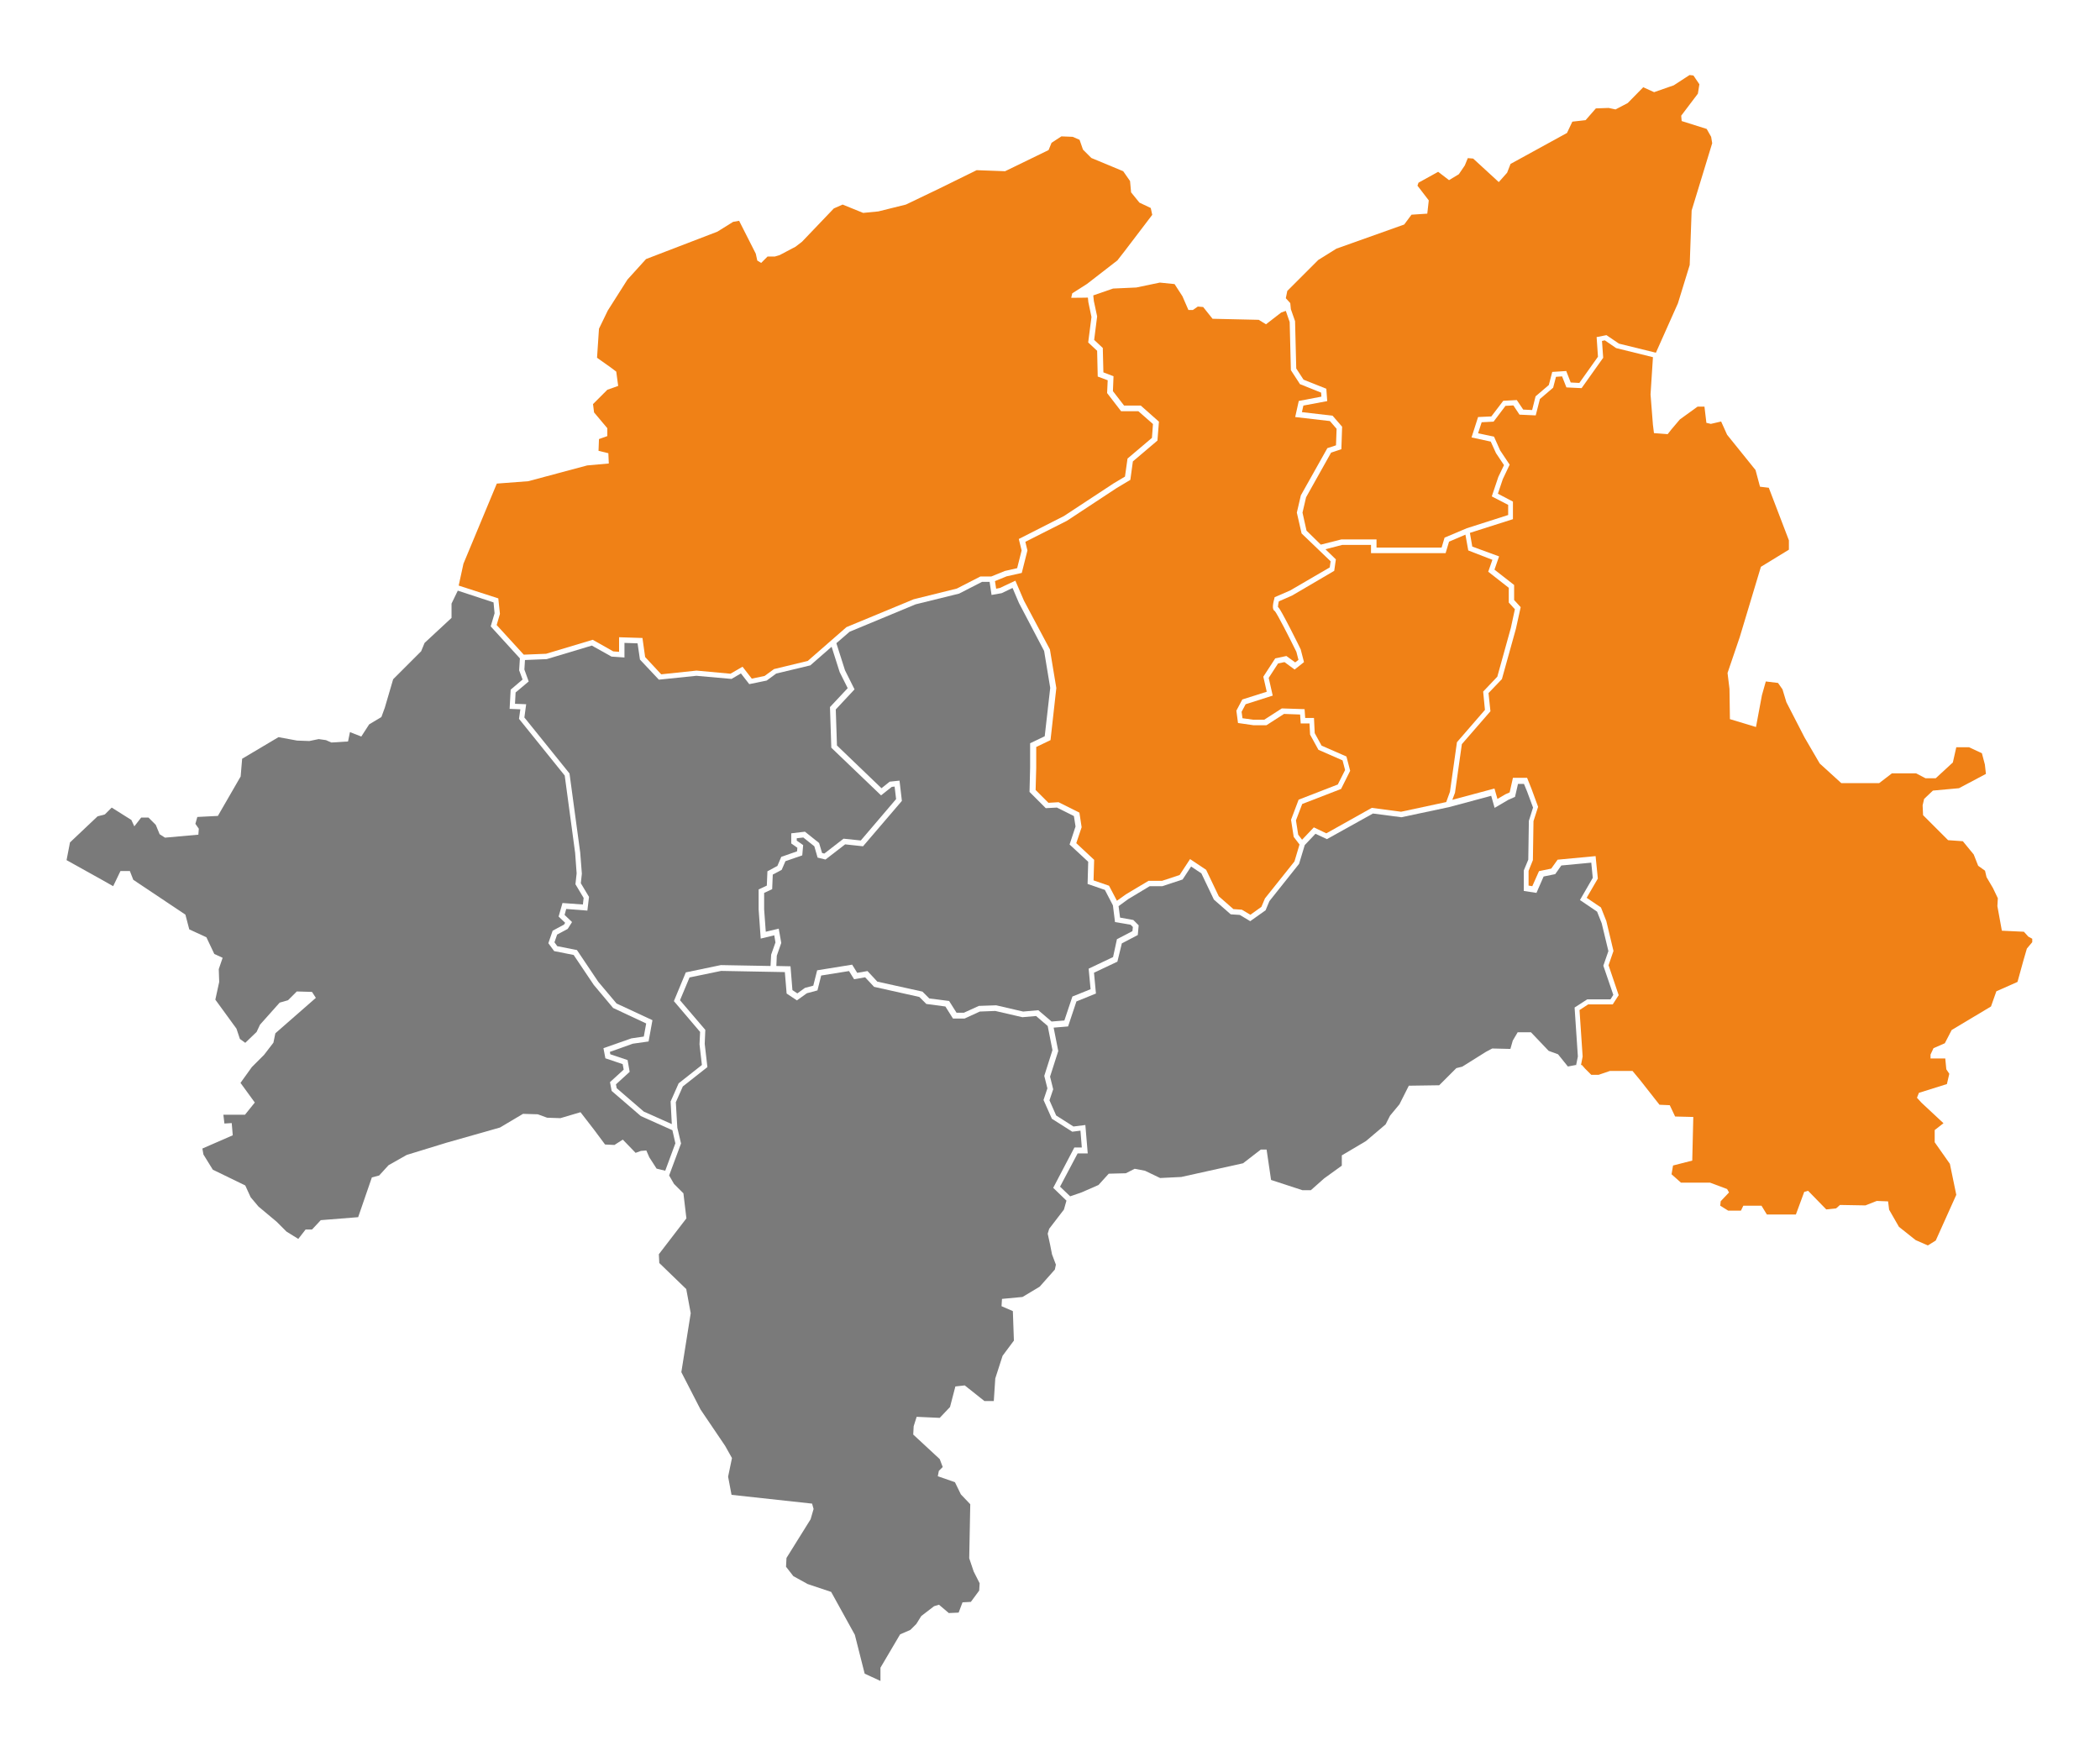
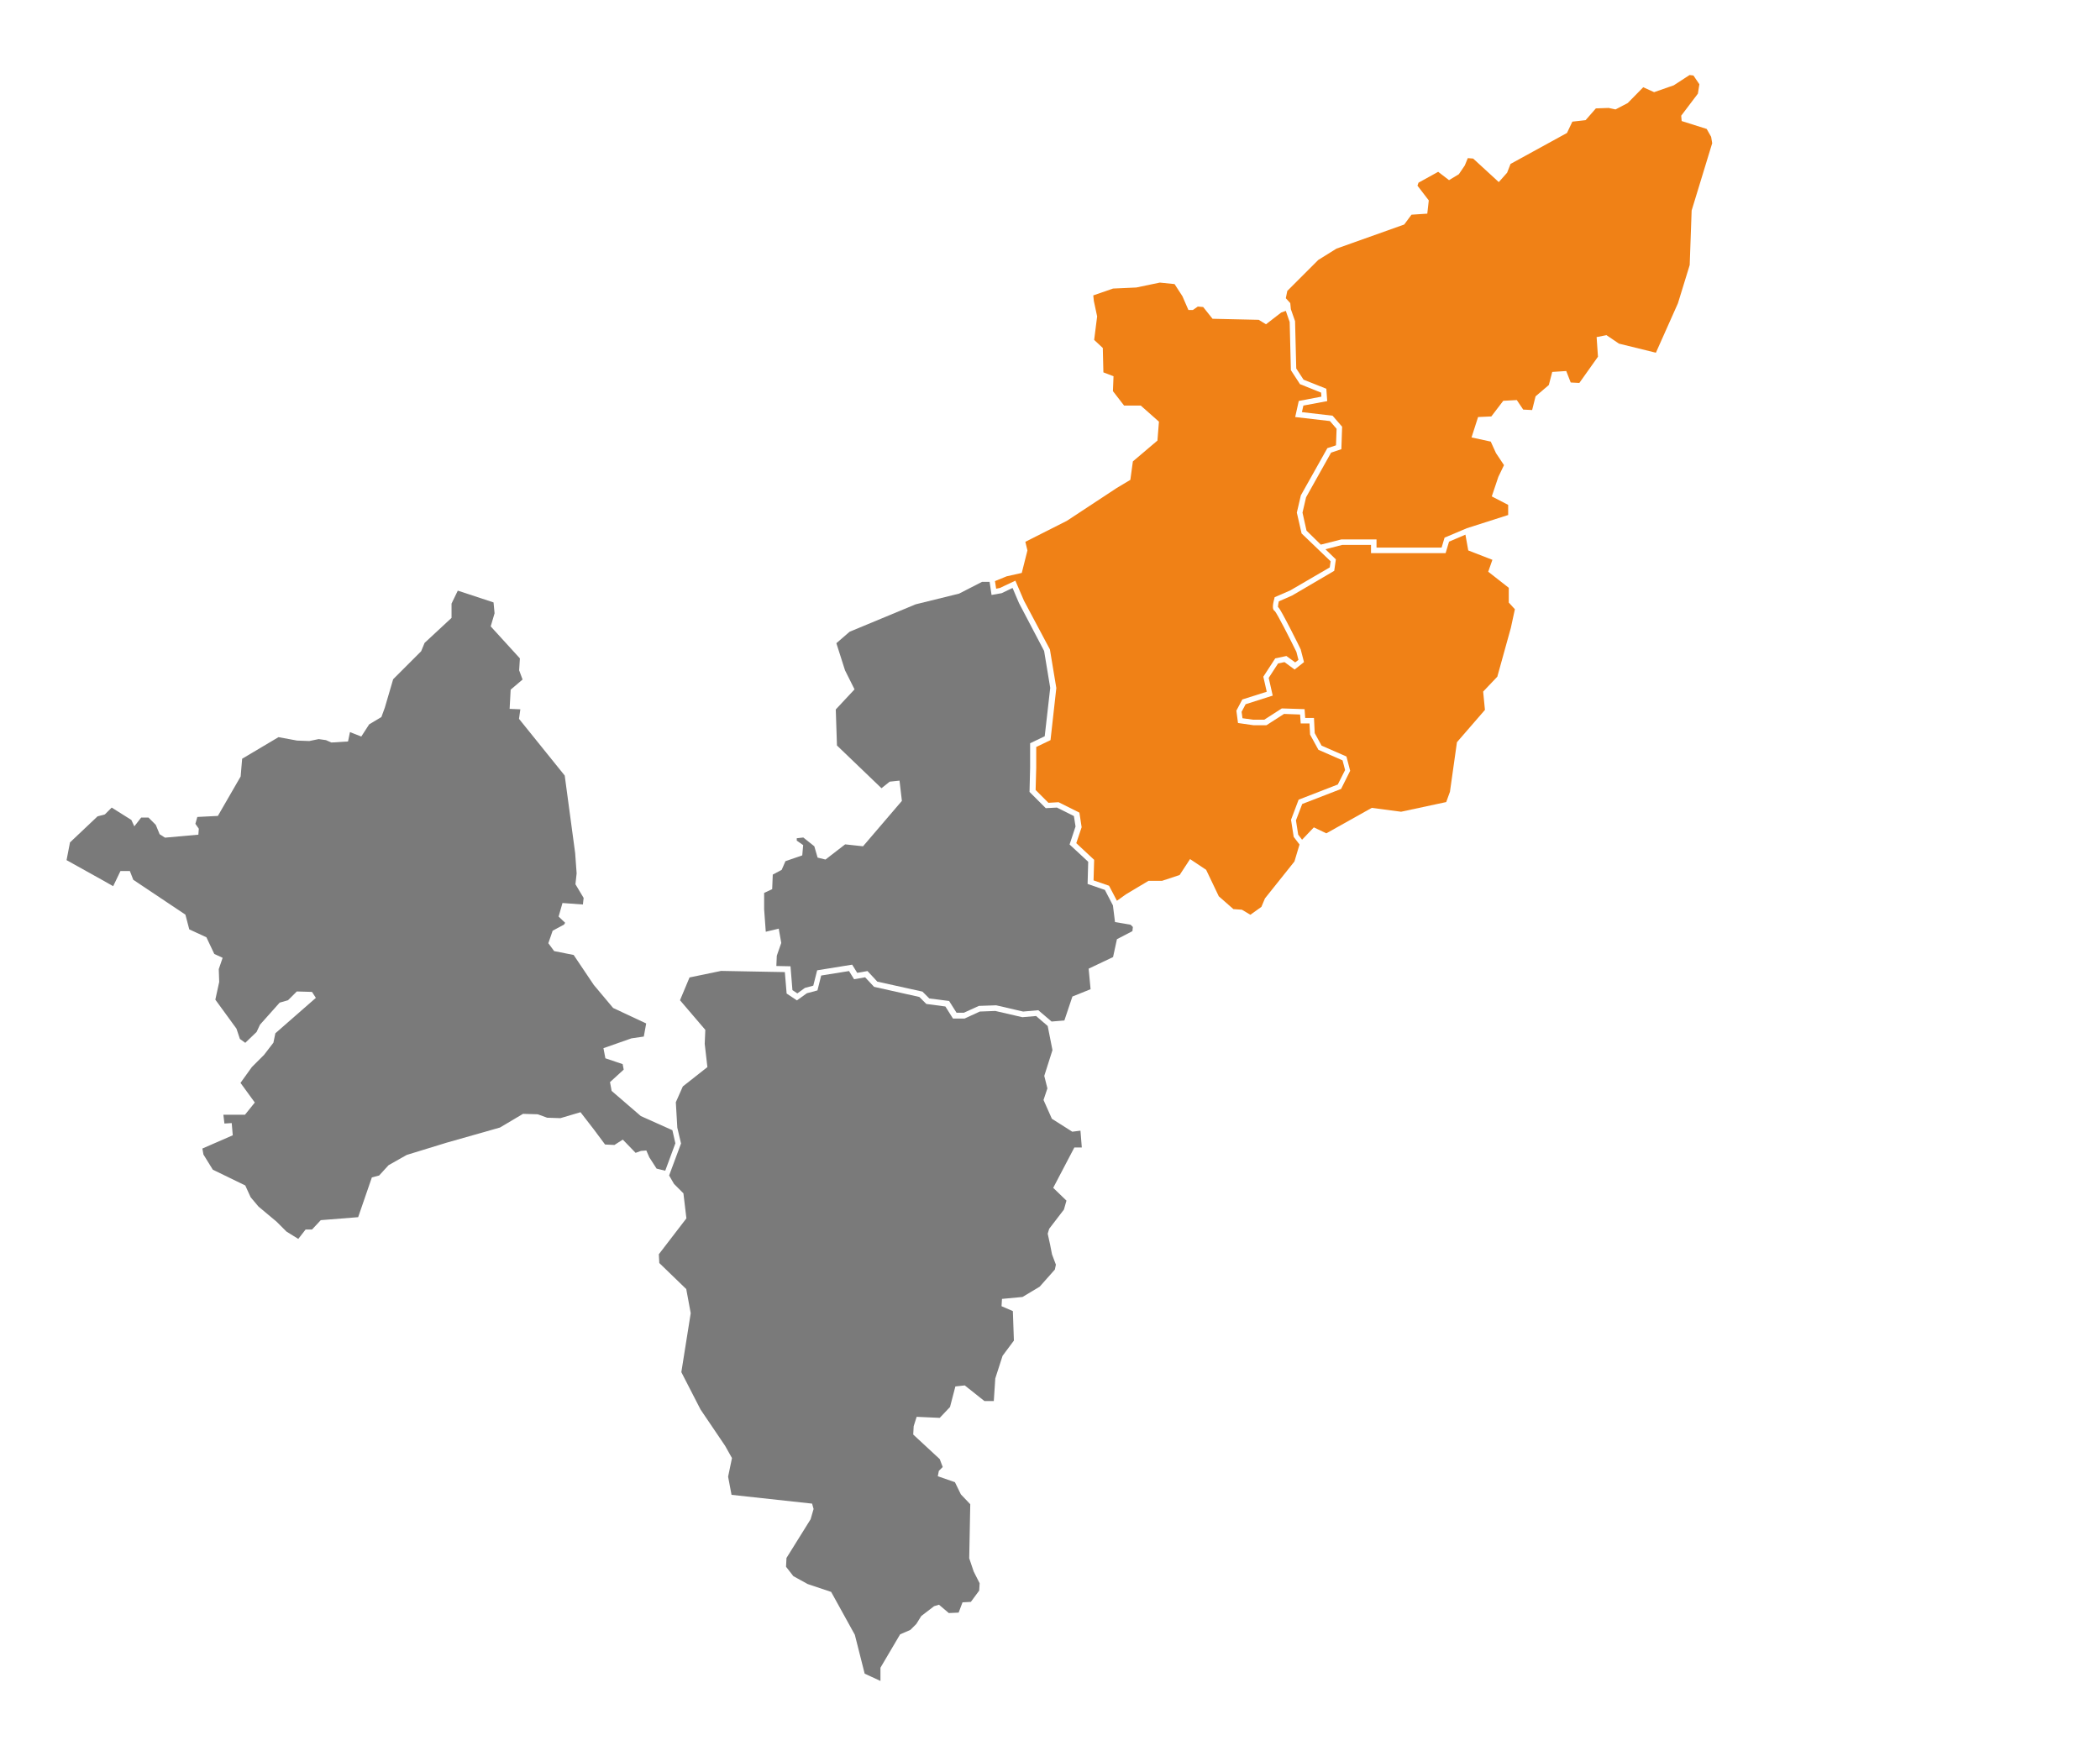
<svg xmlns="http://www.w3.org/2000/svg" version="1.1" viewBox="0 0 1410.1 1179.3">
  <defs>
    <style>
      .cls-1 {
        fill: none;
      }

      .cls-2 {
        fill: #7a7a7a;
      }

      .cls-3 {
        fill: #7a7a7a;
      }

      .cls-4 {
        fill: #f08116;
      }

      .cls-5 {
        fill: #f08116;
      }

      .cls-6 {
        clip-path: url(#clippath);
      }
    </style>
    <clipPath id="clippath">
      <rect class="cls-1" x="44.7" y="50.4" width="1320.6" height="1078.6" />
    </clipPath>
  </defs>
  <g>
    <g id="Ebene_1">
      <path id="Pfad_115" class="cls-2" d="M750,630.8l10.4-5.4.3-2.8-1.5-1.5-10.5-1.8-1.4-11.2-5.4-10.4-11.6-4,.4-14.9-12.5-11.6,4-12.1-1.1-7-11.4-5.7-7.5.4-10.9-10.9.4-16.4v-16.3l9.8-4.7,3.7-32.5-4.1-24.8-16.9-32.2-4.3-10.1-7.3,3.5-6.8,1.2-1.3-8.8h-5.1l-15.4,7.9-29.2,7.2-44.3,18.4-8.9,7.7,5.8,18.2,6.4,12.8-12.6,13.5.8,24.2,29.9,28.7,5.5-4.4,6.6-.7,1.6,13.6-26.1,30.5-12-1.3-13.2,10.2-5.3-1.3-2.2-7.6-7.4-5.9-4.4.5v1.6l4.3,3-.6,6.9-11.3,3.9-2.5,5.8-6,3.2-.4,9.8-5.4,2.5v11l1.1,15.1,8.7-2.1,1.7,9.6-3,8.6-.3,6.9,9.5.2,1.3,16,3.3,2.2,5.1-3.7,5.6-1.5,2.6-10.3,23.5-3.8,3.4,5.5,6.9-1.2,6.6,7.1,30.3,6.7,4.6,4.6,13.3,1.7,5,7.9h4.9l10.1-4.6,11.6-.4,18.1,4.2,10.2-.9,8.9,7.6,8.6-.7,5.4-16.1,12.2-4.9-1.3-13.8,16.4-7.8,2.6-12Z" />
      <g class="cls-6">
        <g id="Gruppe_88">
          <path id="Pfad_116" class="cls-4" d="M747.4,193.8l-13.3,4.6.4,3.8,2.2,10.3-2,15.8,5.8,5.4.4,16.4,6.8,2.6-.4,10,7.5,9.7h11.2l12.2,10.8-1,12.7-16.5,14-1.7,12.4-9.2,5.5-33.4,22-27.9,14.1,1.4,5.8-3.8,15.1-10.2,2.3-7.8,3.2.8,5.1,2.5-.5,10.4-4.9,5.8,13.5,17.4,32.7,4.3,25.9-3.9,35-9.6,4.6v14.1l-.4,14.8,8.6,8.6,6.8-.4,14,7,1.5,9.8-3.6,10.7,12,11.2-.4,13.8,10.4,3.6,5.3,10.1,6-4.3,15.2-9.1h9.1l11.8-3.9,7-10.7,10.8,7.2,8.5,17.8,9.8,8.6,5.7.4,5.7,3.4,7.4-5.3,2.4-5.7,19.8-24.8,3.4-11.4-3.9-5.1-1.8-11.5,5.1-13.5,26.3-10.2,4.9-9.7-1.7-6.5-16.2-7.1-5.6-10.2-.4-7.5h-5.9l-.4-6-10.8-.4-11.8,7.6h-8.7l-10.4-1.5-1.1-8.3,4-7.5,16.4-5.2-2.3-10.1,8-12.3,7.5-1.6,5.9,4.3,2.2-1.7-1.4-5.4c-5-10.2-12.6-25-14.4-27.3-.3-.2-.6-.4-.8-.7-.3-.5-1.3-1.7.4-7.8l.2-.9,10.4-4.5,26.6-15.5.6-4.1-19.5-18.7-3.2-14,2.7-11.6,17.8-31.7,5.8-1.9.4-11.1-4.5-5.2-23.3-2.7,2.4-10.8,15.2-2.9-.2-2.7-14.2-5.7-6.1-9.4-.8-32.3-2.6-7.5-3.1,1.1-10.2,7.9-4.9-3-31-.7-6.3-7.9-3.6-.3-3.3,2.3h-3l-4-9.2-5.3-8.2-9.9-1-15.8,3.3-15.6.7Z" />
          <path id="Pfad_117" class="cls-5" d="M985.9,369.7l-1.9-10.6-11,4.7-2.3,7.7h-50.1v-5.5h-19.4l-11.2,2.9,7,6.8-1.1,7.7-28.3,16.6-8.9,3.9c-.3,1.2-.5,2.4-.6,3.7.7.7,1.6,2,3.1,4.8,1.3,2.4,3.1,5.7,5.2,9.8,3.6,7,7.1,14.1,7.1,14.2v.2c0,0,2.1,8.1,2.1,8.1l-6.3,5-6.8-5-4.3.9-6.3,9.7,2.7,11.9-18.2,5.8-2.7,5.1.6,4.3,7.3,1h7.3l11.8-7.6,15.3.5.4,5.9h5.9l.5,10.2,4.6,8.4,16.7,7.3,2.5,9.6-6.1,12.2-26.1,10.1-4.2,11,1.5,9.6,2.6,3.4,7.9-8.3,8.4,4,30.5-17.1,19.7,2.6,30.3-6.5,2.5-6.9,4.7-33.3,18.8-21.7-.3-3-.9-9.3,9.5-10,9.1-32.8,2.7-12.5-4.1-4.5v-9.9l-13.8-10.8,2.8-8-16.2-6.3Z" />
          <path id="Pfad_118" class="cls-5" d="M866.8,207.7h0l2.8,8,.8,31.8,4.9,7.5,15.3,6.1.6,8.3-16,3-1,4.4,20.6,2.4,6.4,7.4-.5,15.1-6.9,2.3-16.8,30-2.4,10.3,2.7,12.1,9.6,9.4,13.8-3.5h23.6v5.5h43.7l2-6.7,14.9-6.3,27.8-8.9v-6.8l-11-5.7,4.4-13.1,3.8-7.9-5.4-8.1-3.5-7.7-12.9-2.8,4.4-13.7,8.9-.4,8-10.5,9.1-.5,4.3,6.4,6,.3,2.3-9.2,8.9-7.6,2.3-8.8,9.4-.6,3,7.7,5.8.3,12.5-17.6-.9-13.2,6.6-1.3,8.4,5.7,24.8,6.1,14.8-33.2,7.9-25.7,1.3-36.6,13.8-45.2-.7-4.3-3-5.3-16.8-5.3-.3-3.6,11.2-14.8,1-6.3-4-5.9-2.6-.3-10.6,6.9-13.2,4.6-7.3-3.3-10.4,10.6-8.2,4.3-4.6-1-8.6.3-6.9,7.9-8.9,1-3.6,7.6-37.9,20.8-2.3,5.9-5.6,6.3-17.2-15.8-3.6-.3-2,4.9-4,5.9-6.6,4-7.3-5.6-13.2,7.3-.7,2,7.6,9.9-1,8.9-10.6.7-4.9,6.6-45.5,16.2-12.2,7.6-20.8,20.8-1,4.9,3,3.3.4,4.1Z" />
-           <path id="Pfad_119" class="cls-2" d="M452.5,672.4l8-19.3,23.5-4.9,33.4.6.4-7.6,2.9-8.2-.8-4.8-9.1,2.2-1.4-19.6v-13.4l5.5-2.6.4-9.6,6.7-3.6,2.6-6.1,10.6-3.7.2-2.4-4.1-2.9v-6.8l9.2-1.1,9.5,7.6,2,6.7,1.5.4,12.9-10,11.6,1.2,23.7-27.8-1-8.4-1.9.2-7.2,5.7-33.4-32-.9-27.3,11.9-12.7-5.4-10.8-5.4-17-14.3,12.5-22.9,5.5-6.4,4.7-11.7,2.4-5.6-7.2-6.3,3.7-23.6-2.1-25.2,2.6-12.7-13.5-1.6-10.9-8.8-.3v9.8l-8.7-.6-13.2-7.4-30.3,9.1-14.6.6-.4,6.4,2.9,8-8.8,7.4-.4,7.6,7.5.3-1.2,8.9,30.3,37.6,7.2,53.2,1.1,14.1-.7,6.4,5.5,9.2-1.1,9.2-14.2-1.1-1.1,4,5,4.8-2.9,4.6-7.1,3.8-1.8,5.2,1.9,2.6,13.2,2.6,14.3,21.3,12.3,14.6,24.1,11.2-2.6,14.3-10.6,1.5-15.4,5.5.3,1.6,11.6,3.9,1.4,7.9-9.2,8.4.5,2.6,18.2,15.7,18.8,8.4-.8-15.2,5.4-12.2,15.6-12.3-1.6-13.9.4-8.3-17.6-20.7Z" />
-           <path id="Pfad_120" class="cls-3" d="M1058.3,715.5l1.2-5.9-2.2-32.9,8.5-5.5h15.6l1.9-3-6.7-19.6,3.4-9.8-4.5-18.7-3.1-7.8-11.5-7.8,8.6-14.9-1-10.2-20.1,1.9-4.1,5.8-7.8,1.6-4.8,11-8.5-1.3v-13.8l3-7.2.4-26.1,2.8-8.9-4-10.8-2.1-5.1h-4l-2,8.7-4.5,2-9.2,5.4-2.3-8.1-28.3,7.6-32,6.8-19.1-2.5-30.9,17.2-7.7-3.6-7.2,7.6-3.8,12.6-19.9,25-2.6,6.2-10.3,7.3-7-4.2-6.1-.4-11.3-9.9-8.4-17.6-6.9-4.6-5.7,8.7-13.6,4.5h-8.5l-14.3,8.6-6.6,4.8,1,7.7,8.9,1.6,3.6,3.6-.6,6.5-10.7,5.6-3,12.3-15.7,7.4,1.3,14-13.1,5.3-5.6,16.8-9.7.8,3.1,15.7-5.5,17.2,2.1,8.5-2.5,7.4,4.5,10.2,11.6,7.4,8-1,1.6,19.1h-6.8l-11.8,22.3,6.8,6.5,7.8-2.7,11.2-4.9,6.9-7.6,11.5-.3,5.9-3,6.9,1.3,10.2,4.9,14.2-.7,41.5-9.2,11.9-9.2h3.9l3,20.4,21.1,6.9h5.6l8.9-7.9,11.9-8.6v-6.9l16.2-9.6,13.2-11.2,3-5.9,6.3-7.6,6.3-12.5,20.4-.3,11.5-11.5,4-1,15.8-9.9,4.3-2.3,12.2.3,1.6-5.6,3.3-5.6h8.9l11.9,12.5,6.3,2.3,6.6,8.2,5.3-1,.2.2Z" />
-           <path id="Pfad_121" class="cls-5" d="M1362,629.1l-3-3.3-14.8-.7-3-16.5.3-5.3-3.3-6.9-4.3-7.3-1-4.3-4.6-3.3-3-7.6-7.3-8.9-9.9-.7-16.8-16.8-.3-6.6,1-4.3,5.9-5.6,17.5-1.6,18.1-9.6-.7-6.3-2-7.6-8.6-4h-8.6l-2.3,10.2-11.5,10.6h-6.9l-6.3-3.3h-16.2l-8.6,6.6h-25.4l-14.5-13.2-10.2-17.5-12.2-23.7-2.6-8.6-3-4.3-8.2-1-2.6,9.2-4,21.4-17.5-5.3-.3-20.4-1.3-10.6,8.2-24.1,14.2-47.2,18.8-11.5v-6.3l-13.5-35.3-5.9-.7-3-11.2-19.1-23.7-4-8.9-6.9,1.6-3-.7-1.3-10.9h-4.6l-11.9,8.6-5.6,6.6-2.6,3.3-9.2-.7-.7-5.6-1.6-20.4,1.6-24.7v-.3c0,0-24.7-6.1-24.7-6.1l-7.6-5.2-1.9.4.8,11.3-14.5,20.4-10.2-.5-2.9-7.4-4.1.3-1.9,7.3-8.9,7.6-2.8,11-10.9-.5-4.1-6.2-5.3.3-8,10.6-8,.4-2.4,7.4,10.7,2.3,4.1,9.2,6.4,9.6-4.6,9.7-3.3,9.8,10.1,5.3v11.8l-28.9,9.2,1.6,9.2,18,6.6-3.1,8.9,13.2,10.3v10.1l4.4,4.8-3.2,14.5-9.4,33.8-9,9.4.8,7.6.5,4.6-19.2,22.1-4.6,32.6-1.8,4.8,28.3-7.6,2,7,5.3-3.1,2.9-1.3,2.2-9.8h9.5l3,7.5,4.4,12-3.1,9.6-.4,26.2-2.9,7.2v9.9l2.5.4,4.5-10.1,8.2-1.7,4.3-6,25.5-2.4,1.5,15.1-7.5,12.9,9.6,6.5,3.6,9.1,4.8,20.1-3.3,9.6,6.8,20.1-4,6.2h-16.5l-5.8,3.8,2.1,31.2-1.1,5.7h.6l2,2.3,4.3,4.3h4.9l7.6-2.6h15.2l4.9,5.9,13.2,16.8,6.9.3,3.6,7.6,12.2.3-.7,29.3-12.9,3.3-1,5.9,6.3,5.6h19.5l11.5,4.3,1.3,2.3-5.6,5.9-.3,3,5.3,3.3h8.6l1.6-3.3h12.2l3.6,5.9h19.5l5.6-15.2,2.6-.7,12.2,12.5,6.6-.7,2.6-2.3,17.1.3,7.6-3,7.6.3.7,5.6,6.6,11.5,11.2,8.9,8.2,3.6,5.3-3.3,13.8-30.7-4.3-20.8-10.2-14.5v-8.2l5.9-4.6-14.8-13.8-3-3.3,1.3-3.3,18.8-5.9,1.6-6.9-2-3-.7-7.3h-9.9v-2.6l2-4.3,7.6-3.3,4.6-8.9,26.4-15.8,3.6-10.2,14.2-6.3,4-14.5,2.3-7.9,3.6-4.3v-2.3l-2.6-1.4Z" />
          <path id="Pfad_122" class="cls-2" d="M453.5,767.9l-2-8.8-21.2-9.5-19.6-16.9-1.1-5.9,9.2-8.4-.7-3.7-11.6-3.9-1.3-6.8,18.8-6.6,8.3-1.2,1.6-8.8-22.2-10.4-13-15.5-13.5-20.1-13.1-2.6-3.9-5.3,2.9-8.4,7.6-4.1.8-1.2-4.4-4.2,2.6-9.1,13.7,1,.5-4.4-5.5-9.2.8-7.3-1-13.7-7-52-30.7-38.1.9-6.4-7.2-.3.7-12.9,8-6.8-2.3-6.2.5-8-19.6-21.5,2.6-8.8-.7-7.3-24-7.9-4.2,8.7v9.6l-18.1,16.8-2.3,5.6-18.8,18.8-5.6,19.1-2.3,6.3-8.2,4.9-5.3,8.2-7.6-3-1.3,6.3-11.2.7-3.6-1.6-4.9-.7-6.3,1.3-8.2-.3-12.5-2.3-24.4,14.5-1,11.9-15.3,26.5-13.8.7-1.3,4.6,2.3,3.3-.3,4-22.4,2-3.6-2.3-2.6-6.3-4.9-4.9h-4.9l-4.6,5.9-2-4.3-13.2-8.3-4.6,4.6-4.9,1.3-18.5,17.5-2.3,11.9,23.7,13.2,7.6,4.3,4.9-10.2h6.3l2.3,5.9,35,23.4,2.6,9.9,11.5,5.3,5.3,11.2,5.6,2.6-2.6,7.6.3,8.6-2.6,11.9,14.2,19.5,2.3,6.9,3.6,2.6,7.6-7.3,2.3-4.9,13.2-14.8,5.6-1.6,5.9-5.9,10.2.3,2.6,4-27.2,23.8-1.3,6.3-6.3,8.2-8.2,8.2-7.6,10.6,9.6,13.2-6.6,8.2h-14.5l.7,5.9,4.9-.3.7,8.2-20.4,8.9.7,4,6.3,10.2,21.8,10.6,3.6,7.9,5.3,6.3,12.2,10.2,6.6,6.6,7.9,4.9,4.9-6.3h4.3l5.9-6.3,25.1-2,9.2-26.7,4.9-1.3,6.3-6.9,12.2-6.9,26.7-8.2,35.9-10.2,15.5-9.2,9.9.3,6.3,2.3,8.9.3,13.5-4,8.9,11.5,7.6,10.2,6.3.3,5.6-3.6,8.6,8.9,3.6-1.3,3.6-.3,2,4.6,4.9,7.6,5.8,1.4,6.8-18.4Z" />
          <path id="Pfad_123" class="cls-3" d="M714.4,812.4l1.7-6-8.9-8.6,14.2-27.1h5l-.9-11.3-5.5.7-13.7-8.7-5.6-12.6,2.6-7.8-2.1-8.4,5.5-17.3-3.2-16.2-7.8-6.7-9.2.8-18.2-4.2-10.4.4-10.2,4.7h-7.8l-5.1-8.1-12.8-1.7-4.7-4.7-30.4-6.8-6-6.4-7.4,1.3-3.4-5.5-18.7,3-2.5,10-7.1,1.9-6.7,4.8-6.9-4.6-1.2-14.4-42.8-.8-21.2,4.4-6.4,15.3,17,19.9-.4,9.4,1.8,15.6-16.5,13-4.7,10.6,1,17.1,2.5,10.6-8,21.5,3.3,5.7,6.3,6.3,2,16.8-18.5,24.1.3,5.9,18.1,17.5,3,16.2-6.3,39.6,12.9,25.1,16.5,24.4,4.6,8.2-2.6,12.5,2.3,12.2,54.1,5.9,1,3.6-2,6.9-16.2,26-.3,5.9,4.9,6.3,9.6,5.3,15.8,5.3,15.9,28.8,6.6,26.1,10.6,4.9v-8.9l13.2-22.4,6.9-3,4-4,3.3-5.3,8.6-6.6,3.3-1,6.6,5.6,6.6-.3,2.6-6.9,5.6-.3,5.6-7.6.3-4.9-4-7.9-3-8.9.7-36.3-6.3-6.6-4-8.2-11.5-4,.7-3.6,2.6-2.6-2-5.3-17.8-16.5.3-5.6,2-6.3,15.5.7,6.9-7.3,3.6-13.8,6.3-.7,13.2,10.5h6.3l1-15.2,4.9-15.2,7.6-10.2-.7-19.8-7.6-3.3.3-4.9,13.8-1.3,11.5-6.9,10.2-11.5.7-3.3-2.6-6.9-1.3-6.6-1.6-7.3,1-3.3,9.9-12.9Z" />
-           <path id="Pfad_124" class="cls-4" d="M334.6,401.9l1.1,10.4-2.2,7.5,18.2,19.9,15-.6,31.3-9.4,13.8,7.8,3.9.3v-9.8l15.7.5,1.8,12.8,10.8,11.6,23.7-2.5,22.8,2.1,8.1-4.7,6.2,8,8.6-1.8,6.3-4.6,22.7-5.5,26-22.7,45.1-18.7,29-7.2,15.8-8.1h7.3l9.1-3.7,8.3-1.9,3-11.9-1.9-7.7,30.3-15.4,33.3-21.9,7.7-4.6,1.7-12.1,16.4-13.9.7-9.3-9.8-8.6h-11.6l-9.4-12.2.4-8.6-6.7-2.5-.4-17.3-6-5.6,2.2-17.1-2.1-10-.3-3h-.3c0,.1-10.9.1-10.9.1l.7-3,9.9-6.3,20.4-15.8,4.6-5.9,18.8-24.7-1-4.6-7.6-3.6-5.6-6.9-.7-7.6-4.6-6.6-21.4-8.9-5.6-5.6-2.3-6.6-4.6-2-7.6-.3-6.6,4.3-2,4.9-29.2,14.2-19.1-.7-25.4,12.5-22.1,10.6-18.5,4.6-10.2,1-13.8-5.6-5.9,2.6-21.4,22.4-4.3,3.3-10.6,5.6-3.3,1h-4.9l-4.3,4.3-2.6-1.6-1-4.6-11.2-22.1-4,.7-10.6,6.6-47.9,18.4-12.5,13.8-13.2,20.8-5.9,12.2-1.3,19.5,8.9,6.3,4,3,1.3,9.6-7.3,2.6-9.6,9.6.7,5.6,8.9,10.6v5.3l-5.6,2-.3,7.9,6.6,1.6.3,6.9-14.5,1.3-39.6,10.6-21.1,1.6-22.4,53.8-3.2,14.7,26.6,8.6Z" />
        </g>
      </g>
    </g>
  </g>
</svg>